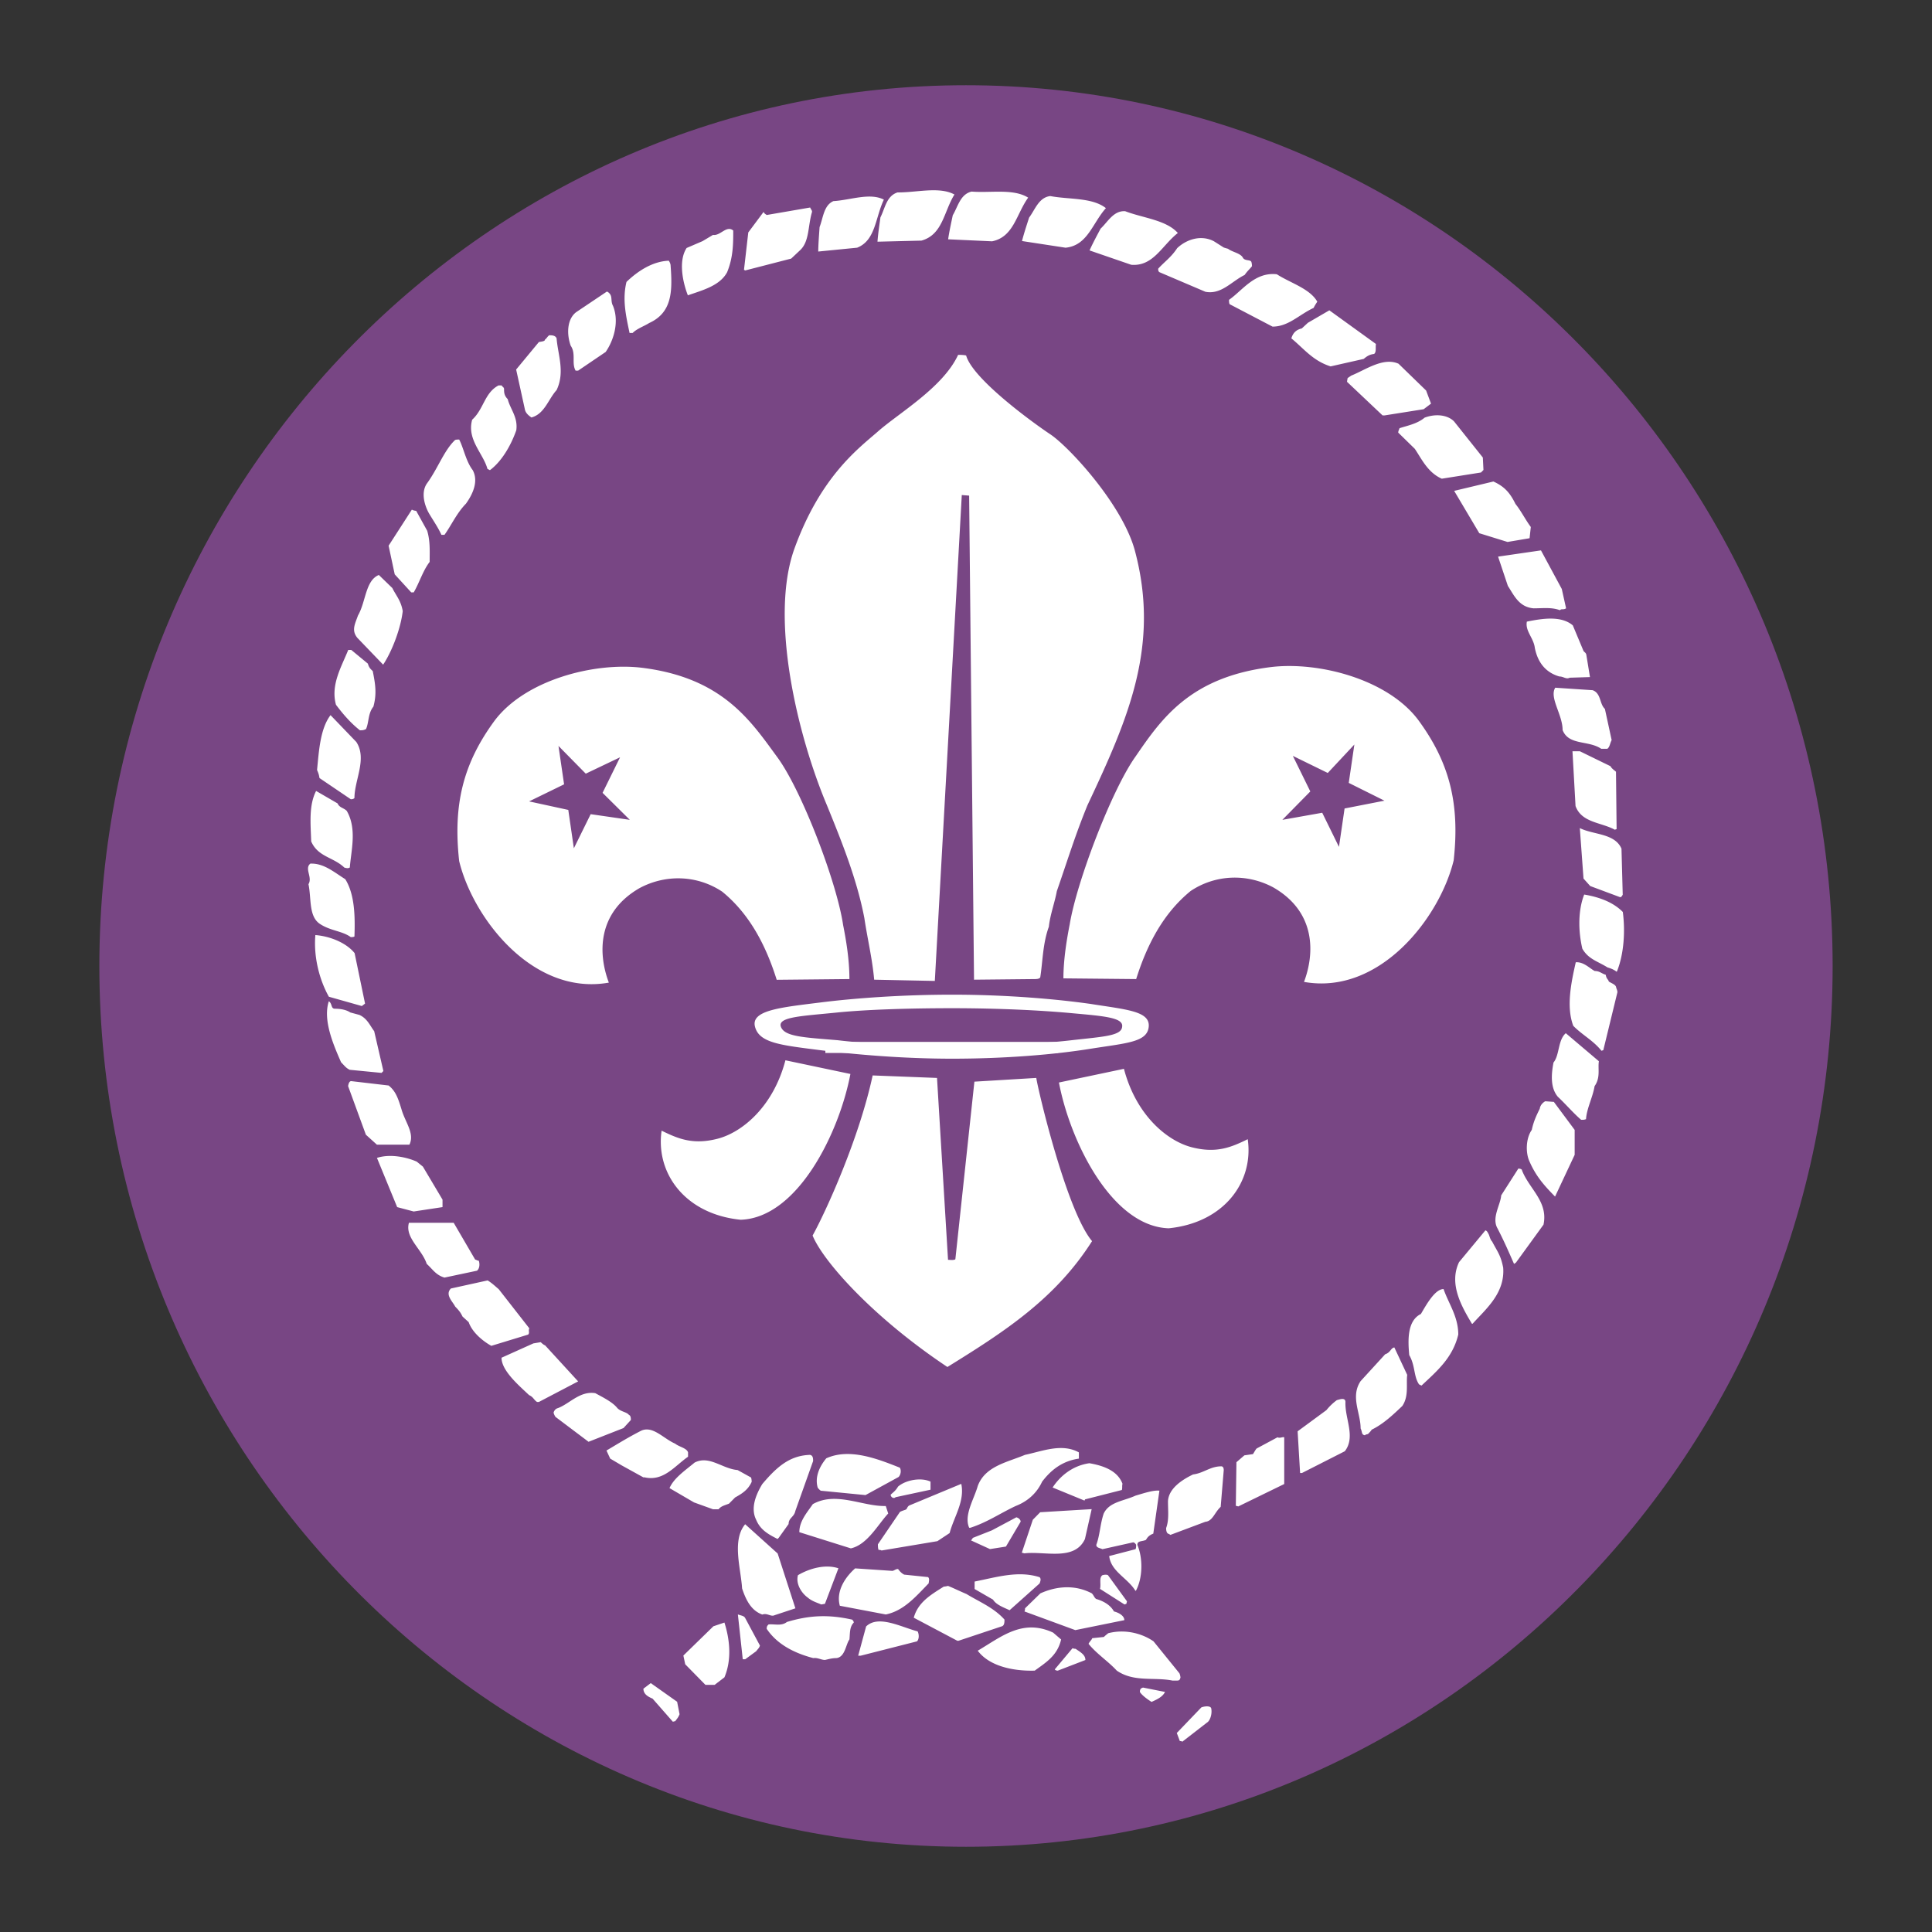
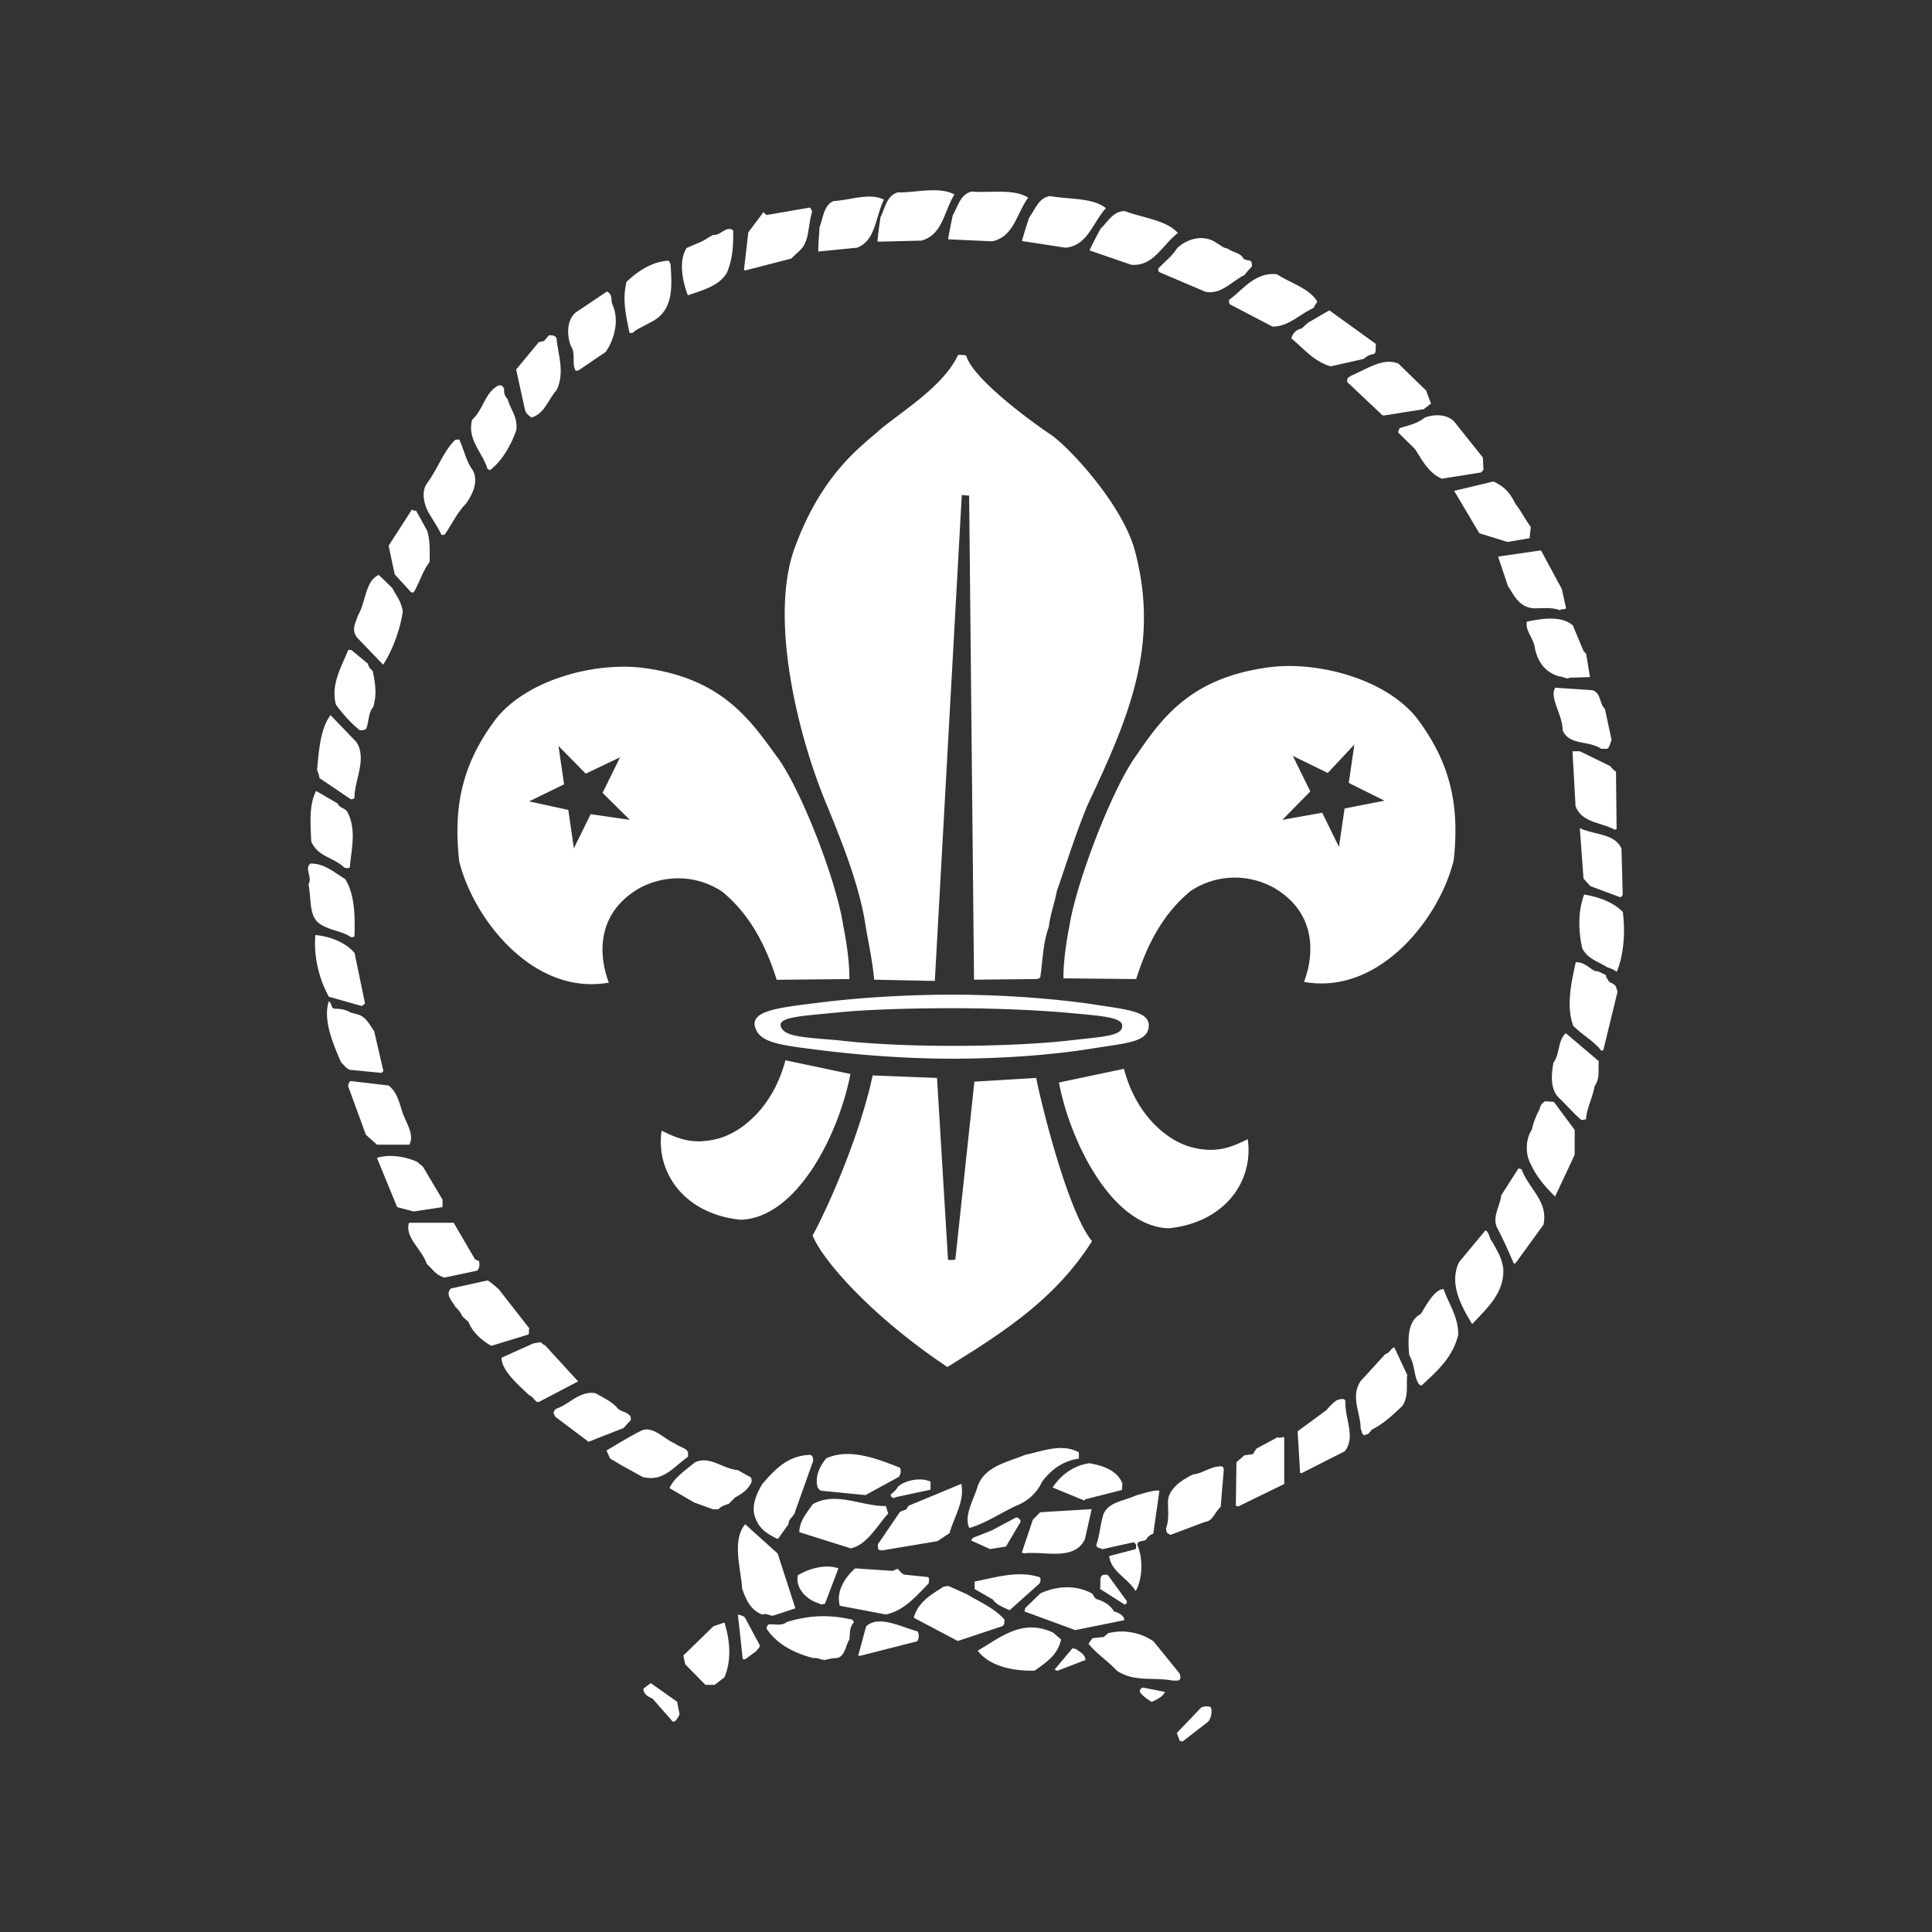
<svg xmlns="http://www.w3.org/2000/svg" width="2500" height="2500" viewBox="0 0 192.756 192.756">
  <rect x="0" y="0" width="192.756" height="192.756" fill="#333333" stroke="none" />
  <g fill-rule="evenodd" clip-rule="evenodd">
-     <path fill="#fff" fill-opacity="0" d="M0 0h192.756v192.756H0V0z" />
-     <path d="M96.378 8.504c47.624 0 86.464 39.475 86.464 87.874s-38.841 87.874-86.464 87.874S9.913 144.777 9.913 96.378 48.755 8.504 96.378 8.504z" fill="#784684" />
    <path d="M112.865 26.417c2.204.183 3.06-1.927 4.649-3.17-1.161-1.306-3.488-1.493-5.26-2.177-1.164-.062-1.713 1.056-2.447 1.742-.427.804-.796 1.49-1.102 2.173l4.16 1.432zM106.308 24.713c2.197-.21 2.679-2.439 4.029-3.948-1.37-1.079-3.689-.847-5.555-1.204-1.153.147-1.502 1.344-2.107 2.147-.281.873-.525 1.611-.709 2.34l4.342.665zM98.982 24.076c2.165-.442 2.411-2.713 3.599-4.357-1.473-.925-3.756-.449-5.646-.606-1.133.269-1.359 1.498-1.877 2.361-.188.897-.356 1.657-.461 2.401l4.385.201zM91.934 24.006c2.13-.596 2.221-2.88 3.292-4.601-1.531-.822-3.778-.185-5.674-.208-1.113.348-1.25 1.593-1.711 2.488-.126.91-.24 1.683-.295 2.429l4.388-.108zM116.597 122.547c-5.687-.187-9.844-8.7-10.946-14.545l6.485-1.366c1.221 4.66 4.34 7.211 6.786 7.831 2.445.622 3.914 0 5.564-.809.613 4.226-2.323 8.328-7.889 8.889zM130.101 97.964c1.046-2.765 1.255-6.947-3.07-9.431-2.65-1.417-5.79-1.274-8.233.356-2.79 2.27-4.395 5.461-5.442 8.793l-7.259-.071c0-1.912.349-3.969.629-5.389.698-4.255 4.188-13.402 6.56-16.734 2.583-3.76 5.442-7.944 13.536-8.937 4.745-.565 11.584 1.206 14.653 5.25 3.14 4.254 4.188 8.366 3.559 14.038-1.398 5.746-7.4 13.473-14.933 12.125zm3.488-13.471l.56-3.83 3.979-.779-3.562-1.775.56-3.829-2.654 2.839-3.485-1.705 1.743 3.548-2.789 2.834 3.977-.708 1.671 3.405zM117.959 173.771l2.566-1.99c.249-.248.432-.869.31-1.369-.122-.246-.674-.183-.979-.062l-2.447 2.55.305.807c.06 0 .182 0 .245.064zM67.372 171.716c.185-.25.307-.375.428-.688l-.243-1.243-2.631-1.861-.732.557c0 .562.487.809.916.994l2.019 2.3.243-.059zM114.89 169.8c.549-.248 1.1-.497 1.344-.995l-2.201-.437c-.12.063-.307.063-.307.437.186.311.676.683 1.164.995zM70.443 168.098h.855l.978-.748c.735-1.739.552-3.727 0-5.468l-1.1.372-2.996 2.921.184.871 2.016 2.052h.063zM116.983 167.672h.43c.242 0 .302-.063.363-.311 0-.061-.062-.376-.121-.436l-2.568-3.169c-1.162-.807-2.875-1.243-4.525-.807-.062.06-.243.186-.428.371l-1.163.123c-.06.188-.243.312-.368.561.798.993 1.959 1.74 2.816 2.672 1.711 1.182 3.728.625 5.564.996zM103.236 166.679c1.103-.808 2.264-1.492 2.631-3.108l-.795-.684c-3.06-1.43-5.197.438-7.523 1.804 1.162 1.552 3.551 2.049 5.687 1.988zM105.539 166.679l2.751-1.059c0-.495-.425-.744-.979-1.118a.762.762 0 0 1-.305-.06l-1.772 2.113c0 .001.062.124.305.124zM74.351 165.544l1.102-.808c.123-.187.305-.311.364-.561l-1.466-2.735c-.122-.247-.43-.247-.733-.37l.487 4.474h.246zM82.304 165.614c.308-.061.673-.186 1.162-.186.858-.124.917-1.368 1.284-1.863.061-.623 0-1.245.431-1.679 0-.127-.123-.314-.248-.314-2.261-.494-4.157-.43-6.42.252-.549.435-1.222.187-1.834.248-.122.126-.186.187-.186.436 1.041 1.553 2.755 2.424 4.649 2.921.429-.063.795.185 1.162.185zM85.862 165.191l5.628-1.433c.183-.183.244-.618.062-.994-1.652-.435-3.914-1.678-5.139-.494l-.793 2.921h.242zM95.63 163.7l4.284-1.429c.303-.062.303-.435.303-.684-1.038-1.181-2.569-1.802-3.789-2.551-.733-.31-1.223-.56-1.836-.808-.062 0-.245.065-.426.065-1.284.808-2.572 1.553-3 3.106l4.344 2.299h.12v.002zM107.284 162.637l4.892-.994c0-.435-.548-.748-1.039-.87-.304-.562-.917-.996-1.772-1.244-.188-.124-.244-.371-.431-.558-1.649-.872-3.485-.746-5.136 0l-1.529 1.49s0 .25-.062.312l5.077 1.864zM77.28 161.149l2.078-.686-1.771-5.47-3.242-2.92c-1.344 1.615-.426 4.413-.307 6.402.429 1.304.979 2.236 2.019 2.609.489-.184.855.252 1.223.065zM88.376 161.076c1.834-.372 3.056-1.863 4.28-3.105 0-.188.121-.438-.062-.624l-2.384-.247c-.246-.126-.428-.31-.61-.56-.246 0-.308.123-.553.188l-3.729-.251c-.854.747-1.956 2.177-1.528 3.729l4.586.87zM100.729 160.651l2.993-2.672c.062-.188.183-.435 0-.621-2.141-.686-4.282 0-6.484.434v.745l1.835 1.058c.307.497.98.748 1.656 1.056zM82.304 160.013l1.345-3.544c-1.282-.431-2.873 0-4.036.687-.244.871.368 1.802.98 2.237.429.37.916.497 1.344.685l.367-.065zM112.376 160.013l.062-.25-1.896-2.607c-.122-.064-.307-.064-.55 0-.366.246-.12.871-.244 1.367l2.443 1.555.185-.065zM113.354 158.663c.672-1.302.672-3.229.12-4.535 0-.436.491-.311.859-.496.119-.188.244-.435.731-.621l.611-4.288c-.611-.062-1.529.247-2.385.498-1.224.558-2.627.618-3.18 1.801-.365 1.118-.365 2.114-.731 3.106 0 .311.366.311.611.435l3.057-.682c.121 0 .243.124.306.247 0 .185 0 .311-.062.435l-2.627.684c.182 1.555 1.832 2.176 2.627 3.481l.063-.065zM102.191 154.979c2.019-.25 5.013.806 6.053-1.429l.672-2.983-5.135.309-.735.748-1.101 3.292s.063 0 .246.063zM87.955 154.694l5.568-.931 1.222-.81c.428-1.615 1.53-3.17 1.162-4.908l-5.076 2.11c-.182.064-.246.126-.368.375-.061.125-.306.125-.672.311l-2.202 3.232c0 .186 0 .37.063.559.122.001.182.001.303.062zM84.889 154.482c1.648-.371 2.69-2.362 3.728-3.481l-.244-.746c-2.325.062-4.954-1.491-7.279-.187-.549.808-1.344 1.679-1.344 2.798l5.139 1.616zM98.771 154.552l1.591-.25 1.468-2.482c0-.188-.183-.374-.428-.438l-2.446 1.304-1.896.748s-.062.126-.185.252l1.896.866zM77.7 153.42l.979-1.368c0-.623.552-.685.673-1.307l1.771-4.973c0-.25 0-.557-.306-.619-2.016.062-3.3 1.179-4.769 2.919-.673 1.12-1.166 2.424-.613 3.542.43 1.057 1.288 1.494 2.141 1.931l.124-.125zM116.772 153.136l3.486-1.307c.733-.062.917-.932 1.53-1.49l.305-3.665c0-.189-.061-.378-.246-.378-1.099 0-1.772.686-2.812.81-1.162.558-2.443 1.431-2.505 2.673 0 .934.12 1.866-.184 2.672 0 .124 0 .436.184.561 0-.001.062-.001.242.124zM96.815 152.425c1.716-.56 2.938-1.429 4.528-2.175 1.282-.497 2.139-1.366 2.629-2.425.857-1.117 1.957-2.051 3.668-2.298v-.623c-1.711-.933-3.607-.124-5.38.249-1.773.746-3.976 1.119-4.71 3.107-.366 1.305-1.408 2.922-.855 4.164h.12v.001zM71.14 150.581h.55c.246-.312.552-.371 1.042-.561l.611-.619c.674-.373 1.284-.746 1.651-1.555 0-.062 0-.251-.061-.434l-1.345-.746c-1.53-.125-2.814-1.492-4.282-.747-.979.81-2.08 1.557-2.508 2.55l2.446 1.428 1.896.684zM123.54 150.298l4.587-2.236V143.4c-.184-.062-.426.122-.672 0l-2.081 1.118c-.121.126-.24.374-.365.559l-.857.123-.793.684-.061 4.354s.06 0 .242.06zM108.262 149.591l3.669-.934c.06-.249 0-.374.06-.622-.489-1.305-1.896-1.805-3.303-2.049-1.709.244-2.936 1.303-3.669 2.422l3.18 1.305.063-.122zM89.351 149.376l3.487-.748v-.806c-.917-.435-2.446-.187-3.242.498-.246.434-.55.621-.734.807 0 .249.307.435.489.249zM86.351 149.165l3.301-1.805c.186-.183.306-.62.124-.93-2.201-.872-5.011-1.99-7.337-.934-.674.809-1.161 1.863-.857 2.921.123.187.305.311.305.311l4.464.437zM64.303 147.392c1.897.434 2.997-1.119 4.343-2.054v-.434c-.125-.433-.921-.56-1.284-.87-1.163-.496-2.204-1.802-3.367-1.304-1.345.685-2.323 1.304-3.487 1.99l.371.805 1.16.685 2.142 1.182h.122zM129.892 146.965l4.28-2.175c1.104-1.43 0-3.232.062-4.912 0-.495-.612-.245-.856-.186a5.489 5.489 0 0 0-1.04.996l-2.874 2.114.247 4.162h.181v.001zM58.72 143.847l3.486-1.368.736-.807c0-.127 0-.437-.185-.5-.244-.31-.794-.31-1.162-.684-.489-.623-1.531-1.119-2.203-1.491-1.528-.247-2.568 1.058-3.729 1.491-.245.063-.368.251-.43.436 0 .063.062.248.185.436l3.302 2.487zM136.241 143.135l.244-.062c.121-.125.305-.31.368-.433 1.159-.561 2.14-1.493 3.056-2.366.67-.993.369-2.172.488-3.104l-1.283-2.736c-.365.063-.365.499-.918.684l-2.446 2.675c-1.04 1.555 0 3.168 0 4.722.185.372.062.621.428.684l.063-.064zM53.767 139.872l3.914-2.05-3.303-3.604c-.062 0-.243-.123-.429-.31l-.733.123-3.179 1.43c0 1.308 1.772 2.797 2.75 3.73.428.185.488.498.795.681h.185zM141.822 138.242c1.59-1.489 3.122-2.794 3.67-5.095 0-1.804-.979-3.107-1.467-4.537-.856 0-1.715 1.552-2.262 2.486-1.409.685-1.286 2.733-1.163 4.102.612 1.056.428 2.112.977 2.921l.245.123zM94.523 136.385c5.626-3.481 10.764-6.777 14.432-12.558-2.567-3.046-5.44-15.289-5.563-16.282l-6.176.372-1.899 17.714c-.121.124-.548.062-.732.062l-1.099-18.147-6.421-.25c-1.347 6.278-4.65 13.55-5.992 15.973 1.035 2.547 5.99 8.143 13.45 13.116zM49.021 134.274l3.669-1.12c.183-.188 0-.374.122-.624l-3.058-3.913c-.304-.248-.611-.562-1.1-.87l-3.671.808c-.608.623.186 1.306.43 1.801.428.437.551.622.734.996l.613.558c.366 1.056 1.468 1.928 2.261 2.364zM146.917 132.073c1.345-1.489 3.239-3.045 3.057-5.593-.243-1.241-.549-1.556-1.102-2.61-.244-.248-.244-.622-.427-.871 0 0-.062-.188-.245-.248l-2.63 3.172c-1.038 2.173.244 4.41 1.285 6.15h.062zM44.346 127.465l3.239-.686c.247-.185.308-.622.187-.992-.307-.062 0 0-.369-.124l-2.139-3.667H40.8c-.427 1.491 1.284 2.608 1.774 4.101.612.56.918 1.119 1.772 1.368zM151.243 125.976l2.752-3.79c.487-2.3-1.41-3.545-2.141-5.409 0-.123-.183-.187-.369-.187l-1.711 2.675c-.062.933-.978 2.234-.367 3.292.674 1.306 1.102 2.302 1.649 3.543l.187-.124zM73.897 121.695c5.689-.187 9.845-8.701 10.948-14.545l-6.483-1.365c-1.223 4.66-4.342 7.209-6.786 7.831-2.448.622-3.915 0-5.568-.809-.611 4.228 2.323 8.33 7.889 8.888zM41.275 120.87l2.875-.436v-.747l-1.957-3.292-.611-.497c-.978-.437-2.628-.81-3.974-.375l2.018 4.911 1.649.436zM155.149 119.382l1.956-4.166v-2.486l-2.077-2.795-.858-.062c-.121.062-.489.31-.549.746-.305.62-.614 1.244-.794 2.111-.613.872-.613 2.302-.246 3.11.671 1.552 1.527 2.482 2.568 3.542zM37.787 114.203h3.06c.551-1.118-.428-2.236-.795-3.543-.306-.992-.552-1.8-1.284-2.36l-3.731-.436c-.123 0-.246.123-.307.497l1.774 4.85 1.099.992h.184zM157.871 111.722c.121 0 .183 0 .367-.062.062-1.057.671-2.176.854-3.296.612-.869.308-1.737.429-2.483l-3.302-2.798c-.796.683-.611 2.175-1.225 2.922-.242 1.24-.304 2.548.429 3.416.859.811 1.532 1.619 2.326 2.301h.122zM38.066 107.043l.184-.188-.918-3.977c-.429-.561-.671-1.245-1.467-1.617l-.917-.249c-.366-.248-.918-.371-1.529-.371-.427 0-.245-.497-.612-.746-.61 1.862.432 4.288 1.223 6.089.428.438.489.56.859.749l3.177.31zM159.963 104.773l1.407-5.781c0-.125-.061-.31-.121-.433 0-.312-.429-.437-.734-.626-.062-.245-.244-.245-.309-.679-.427-.127-.609-.377-1.099-.377-.488-.247-1.101-.932-1.893-.87-.433 1.926-.982 4.413-.247 6.341.918.933 1.957 1.429 2.812 2.488l.184-.063zM36.112 100.376c.186-.185 0 0 .309-.249l-1.042-5.034c-.794-.994-2.385-1.679-3.915-1.802-.184 2.113.37 4.412 1.348 6.153l3.3.932zM103.236 97.682c.123 0 .489 0 .553-.188.244-1.554.244-3.355.855-5.032.122-1.182.609-2.488.794-3.543 1.1-3.171 1.835-5.594 3.056-8.577 4.101-8.703 7.28-15.975 4.712-25.484-1.285-4.599-6.545-10.253-8.376-11.499-1.774-1.178-7.769-5.53-8.44-7.892-.247-.062-.612-.062-.798-.062-1.528 3.294-5.992 5.843-8.072 7.707-2.019 1.742-5.689 4.537-8.258 11.622-2.508 6.961.307 18.646 3.242 25.609 1.468 3.604 2.998 7.395 3.732 11.248.305 2.05.792 4.039.981 6.153l6.051.124 2.69-48.477.734.057.487 48.296 6.057-.062zM161.358 96.833c.676-1.742.797-3.981.551-5.845-.977-.993-2.385-1.491-3.853-1.739-.61 1.552-.61 3.603-.184 5.404.611 1.059 1.529 1.246 2.509 1.866.428.125.674.249.918.436l.059-.122zM34.998 93.497c.122 0 .247 0 .366-.062.062-1.862.062-4.163-.917-5.719-1.103-.683-2.142-1.611-3.487-1.551-.612.497.246 1.368-.184 2.05.305 1.429 0 3.232 1.164 3.978 1.039.682 2.203.682 3.058 1.304zM161.776 89.458l.124-.187-.124-4.6c-.672-1.552-2.811-1.371-4.157-2.053l.368 5.036.67.746 3 1.119.119-.061zM34.719 86.62l.183-.064c.121-1.676.735-3.852-.305-5.653-.306-.312-.734-.312-.917-.747l-2.142-1.243c-.735 1.431-.55 3.232-.49 5.034.673 1.556 2.203 1.556 3.304 2.609.182.064.367.064.367.064zM161.289 82.718L161.228 77c-.12-.122-.429-.308-.551-.557l-3.057-1.491h-.734l.305 5.467c.613 1.68 2.572 1.617 3.917 2.363l.181-.064zM34.998 79.74c.122 0 .247 0 .366-.122 0-1.804 1.285-3.916.185-5.594l-2.571-2.674c-1.038 1.365-1.161 3.607-1.345 5.47.184.434.184.498.245.808l3.12 2.112zM159.754 74.706h.611c.245-.185.245-.496.429-.87l-.673-3.108c-.55-.498-.367-1.554-1.222-1.866l-3.733-.249c-.61.997.736 2.674.736 4.227.611 1.556 2.568.996 3.852 1.866zM35.907 72.861c.244 0 .364 0 .611-.124.305-.684.184-1.552.734-2.233.364-1.311.183-2.303-.062-3.547-.184-.186-.367-.308-.488-.746l-1.654-1.366h-.305c-.672 1.678-1.773 3.479-1.223 5.468.795 1.058 1.527 1.866 2.387 2.548zM156.614 67.615l2.018-.062-.366-2.238c-.062-.246-.244-.246-.306-.434l-1.04-2.487c-1.163-.992-3.056-.684-4.585-.374-.184.934.671 1.618.794 2.614.307 1.551 1.161 2.486 2.446 2.858.427 0 .673.31 1.039.123zM38.348 66.126c.855-1.368 1.651-3.543 1.833-5.158-.182-1.057-.672-1.552-1.038-2.299l-1.347-1.304c-1.347.557-1.285 2.673-2.078 4.038-.307.868-.673 1.491-.063 2.237l2.571 2.674.122-.188zM155.637 60.879c.184-.186.31 0 .612-.186l-.429-1.93-2.077-3.851-4.28.622.977 2.921c.613.933 1.1 2.113 2.567 2.238.916 0 1.776-.125 2.63.186zM41.275 59.104c.552-.931.918-2.172 1.592-3.043 0-1.12.063-2.052-.245-3.106l-1.101-1.991c-.121 0-.366-.061-.426-.123l-2.324 3.604.61 2.858 1.649 1.801h.245zM150.407 54.071l2.199-.372.123-1.121c-.55-.746-.979-1.616-1.53-2.299-.548-1.118-1.102-1.741-2.202-2.239l-3.914.934 2.507 4.225 2.817.872zM44.346 53.362c.672-.932 1.224-2.175 2.14-3.108.674-.933 1.286-2.237.674-3.354-.674-.874-.917-2.238-1.347-3.047-.122 0-.367 0-.427.063-1.102 1.055-1.712 2.856-2.812 4.349-.612.933-.184 2.237.243 2.983.49.809.918 1.431 1.224 2.114h.305zM143.847 47.76l3.912-.62c.185-.186 0 0 .246-.25l-.062-1.242-2.874-3.607c-.611-.62-1.773-.807-2.936-.371-.735.621-1.774.808-2.507 1.054 0 .066-.125.25-.125.437l1.653 1.617c.675.993 1.286 2.362 2.693 2.982zM48.881 46.908c1.163-.867 2.08-2.424 2.628-3.977.186-1.305-.608-2.115-.853-3.106-.367-.375-.367-.683-.367-1.058-.125-.248 0 0-.246-.312h-.308c-1.404.747-1.463 2.361-2.627 3.42-.55 1.987 1.101 3.354 1.526 4.908l.247.125zM53.209 41.59c1.162-.433 1.53-1.802 2.323-2.672.857-1.801.123-3.543 0-5.158-.124-.311-.487-.311-.734-.311-.184.122-.244.311-.427.432 0 .188-.367.188-.611.25l-2.264 2.737.858 3.914c.058.375.304.623.671.872l.184-.064zM138.127 41.448l3.91-.62.736-.558-.49-1.308-2.753-2.674c-1.529-.682-3.301.623-4.71 1.183-.185.124-.367.25-.367.25s-.06.309-.06.372l3.548 3.355h.186zM57.675 36.981l2.753-1.866c.733-1.055 1.404-2.921.733-4.598-.246-.435-.061-.871-.307-1.183 0 0-.123-.184-.306-.245l-3.055 2.05c-.917.684-.979 2.175-.553 3.354.553.81.062 1.739.489 2.487l.246.001zM132.754 36.555l3.3-.745c.307-.25.548-.435 1.04-.497.245-.188.123-.622.184-.995l-4.649-3.357-2.14 1.244-.607.561c-.492.121-.861.371-1.043.994 1.222.995 2.138 2.237 3.915 2.795zM63.116 33.223c.428-.436 1.162-.682 1.652-.995 2.323-1.055 2.323-3.232 2.139-5.719 0-.25-.184-.498-.184-.498-1.588.063-3.055.996-4.218 2.115-.427 1.741-.061 3.354.307 5.096l.304.001zM126.96 32.586c1.591 0 2.629-1.181 4.099-1.866.122-.25.244-.433.367-.621-.736-1.306-2.69-1.865-4.037-2.736-2.2-.247-3.428 1.62-4.77 2.551 0 .124 0 .309.06.434l4.281 2.238zM68.629 29.465c1.406-.497 3.178-.934 3.914-2.301.612-1.49.612-2.857.612-4.164-.673-.559-1.288.561-2.02.437l-1.038.62-1.591.684c-.857 1.304-.366 3.482.123 4.724zM120.261 29.11c1.589.311 2.631-1.057 3.916-1.677.304-.437.549-.623.731-.873 0-.061 0-.247-.06-.434-.123-.25-.672-.062-.857-.437-.244-.434-1.1-.559-1.468-.868-.245-.063-.429-.126-.429-.126l-.975-.62c-1.287-.685-2.754-.187-3.672.683-.612.931-1.283 1.368-1.896 2.051 0 .123 0 .311.186.372l4.524 1.929zM74.351 26.982l4.586-1.182.856-.806c.979-.873.795-2.426 1.224-3.854 0-.189-.125-.25-.185-.437l-4.343.748c-.062-.065-.244-.126-.303-.312l-1.53 2.051-.428 3.729.123.063zM85.514 24.713c1.854-.726 1.812-3.009 2.669-4.795-1.399-.723-3.351.051-5.033.147-.963.417-1.02 1.664-1.38 2.591-.065.914-.124 1.689-.134 2.44l3.878-.383zM60.745 98.036c-1.048-2.765-1.255-6.95 3.07-9.433 2.653-1.417 5.79-1.274 8.235.355 2.79 2.269 4.393 5.461 5.442 8.796l7.255-.073c0-1.983-.347-3.971-.628-5.388-.628-4.257-4.116-13.404-6.559-16.737-2.653-3.617-5.442-7.942-13.536-8.936-4.743-.564-11.583 1.207-14.654 5.248-3.138 4.254-4.186 8.367-3.558 14.042 1.397 5.744 7.397 13.475 14.933 12.126zm-3.49-13.402l-.557-3.828-3.91-.851 3.491-1.702-.56-3.83 2.722 2.766 3.422-1.633-1.745 3.546 2.72 2.694-3.906-.566-1.677 3.404zM95.002 99.239c5.373 0 10.327.429 13.817.924 3.557.566 5.931.711 5.79 2.271-.138 1.559-2.233 1.632-5.79 2.198-3.49.566-8.444.994-13.817.994-5.022 0-9.767-.428-13.188-.853-3.907-.498-6.07-.708-6.488-2.34-.42-1.631 2.51-1.915 6.488-2.411 3.352-.426 8.166-.783 13.188-.783zm0 1.35c4.608 0 8.932.214 11.932.496 3.14.286 5.164.428 5.023 1.349-.068.919-1.884.991-5.023 1.347-3 .354-7.324.566-11.932.566-4.394 0-8.509-.212-11.441-.566-3.417-.283-5.303-.355-5.653-1.347-.348-.994 2.164-1.062 5.653-1.42 2.86-.285 7.048-.425 11.441-.425z" fill="#fff" />
-     <path fill="#fff" d="M82.346 103.949h23.225v1.104H82.346v-1.104z" />
  </g>
</svg>